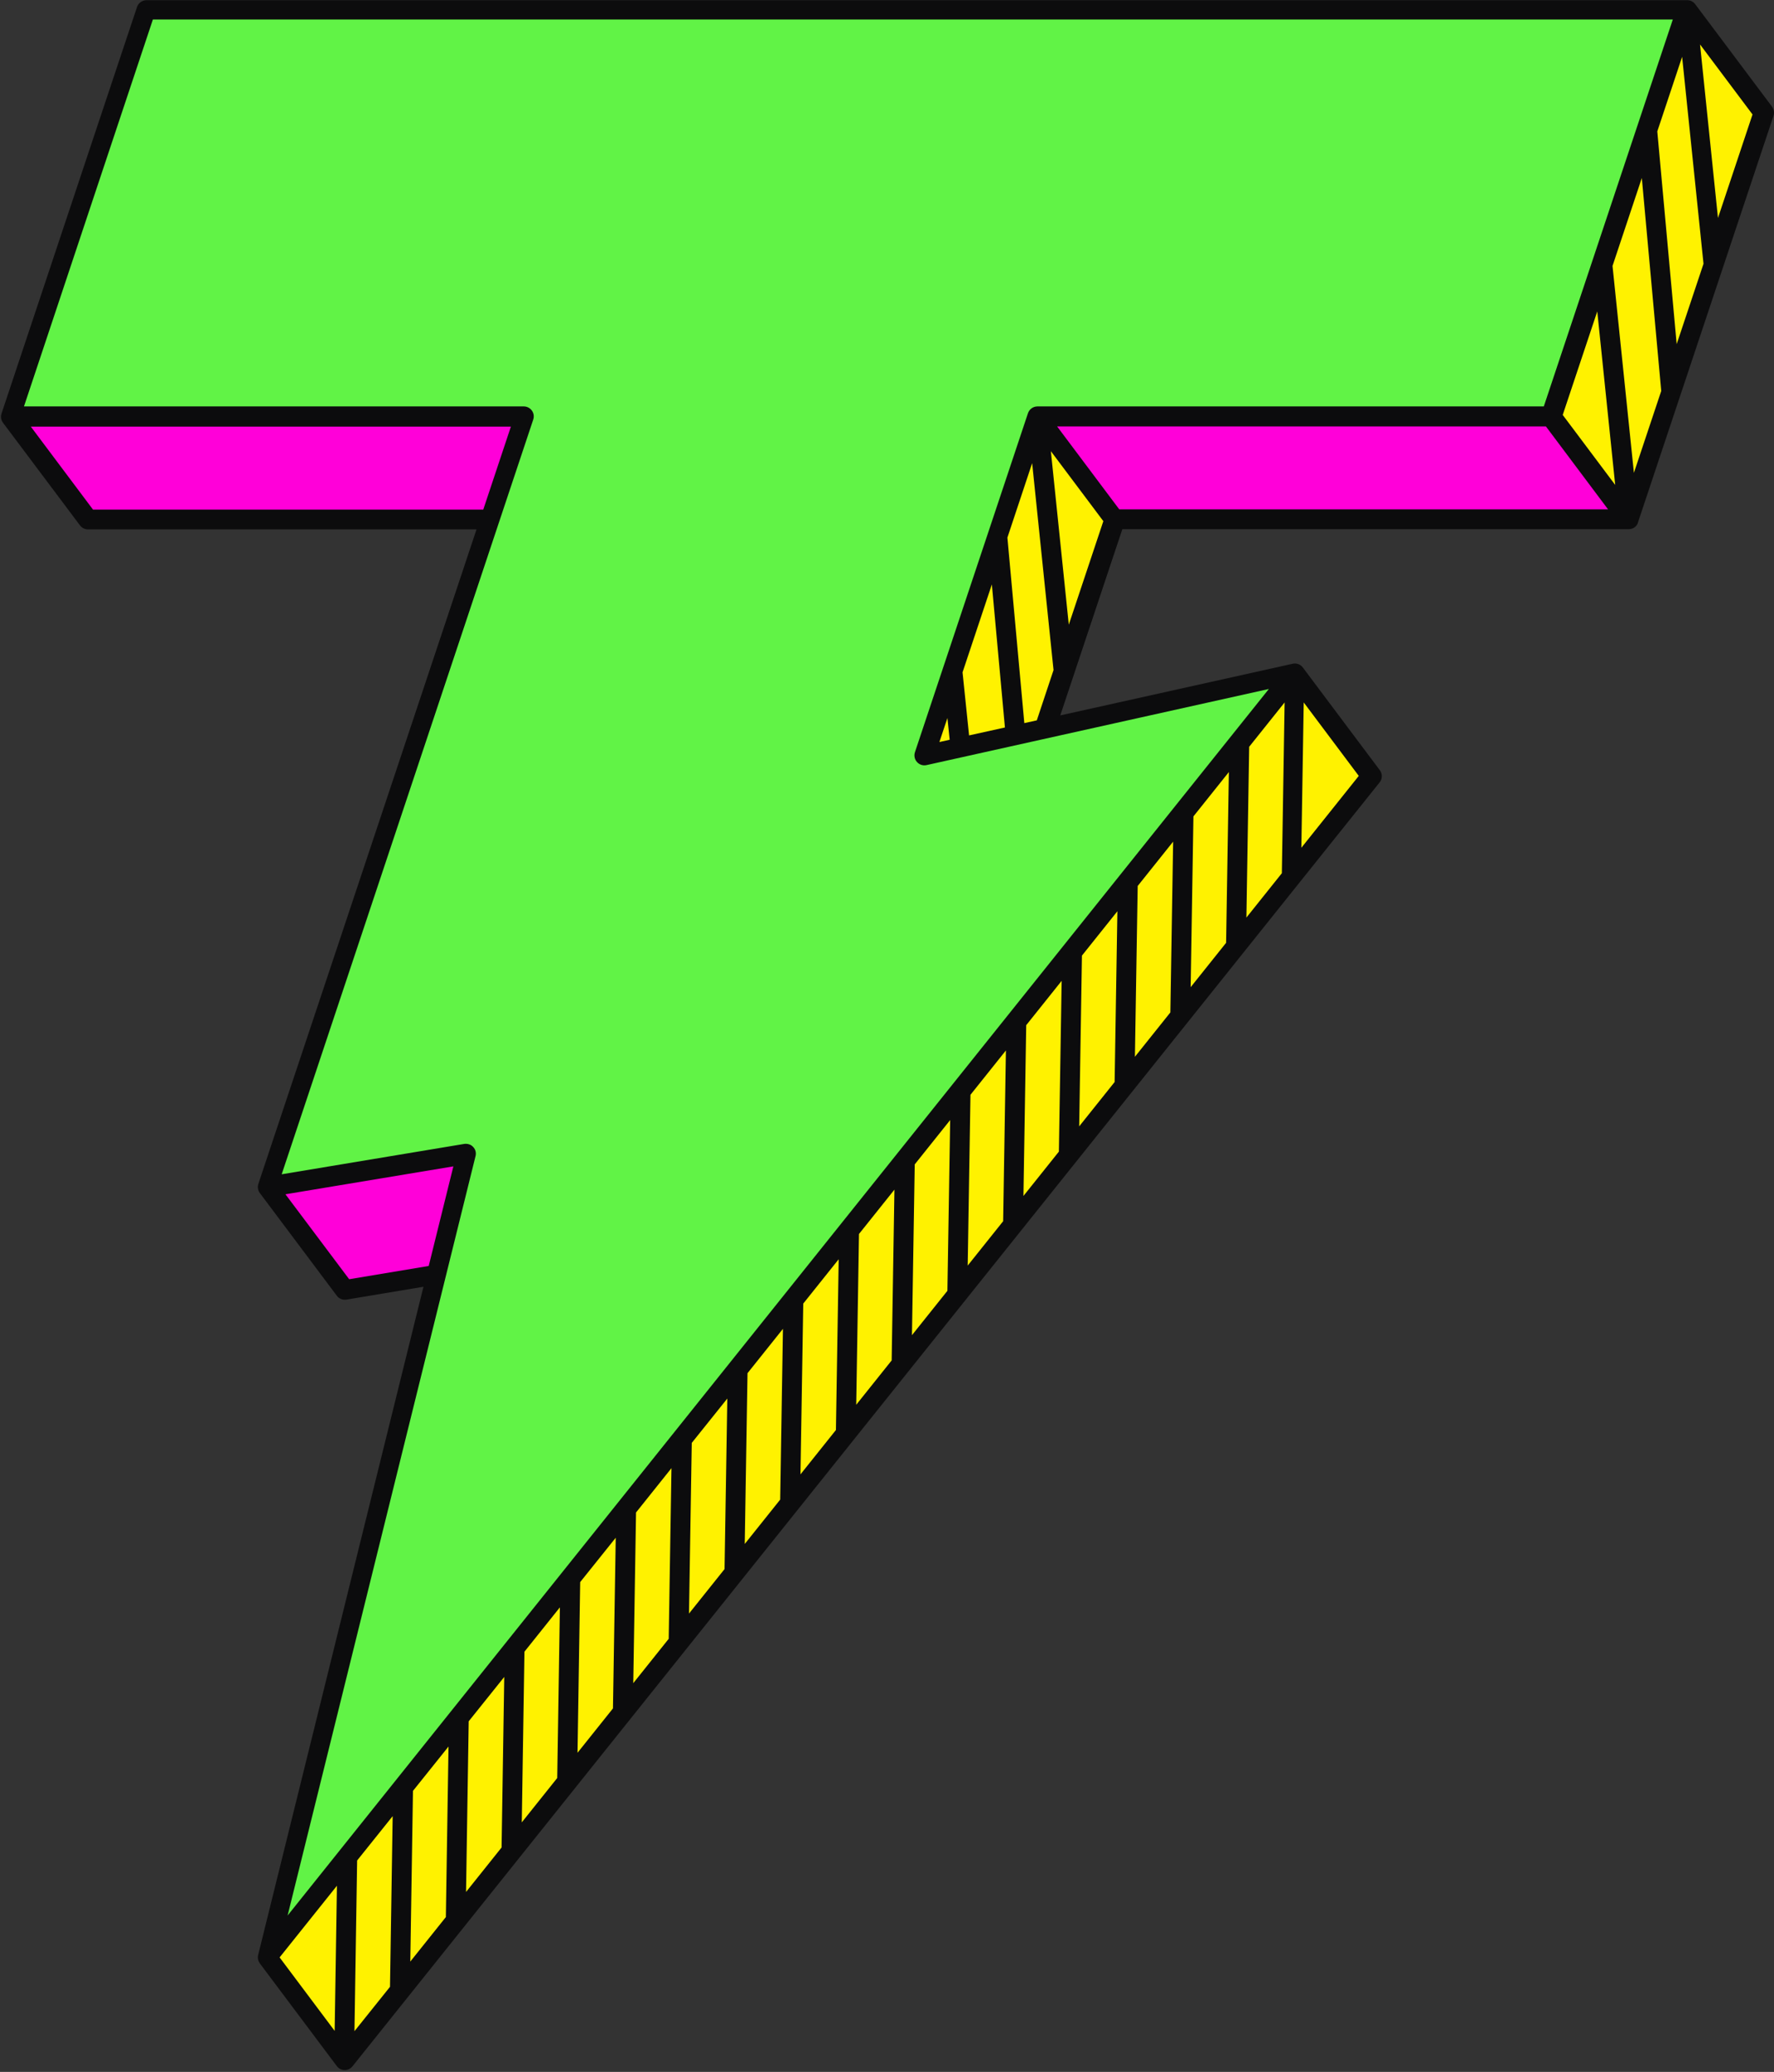
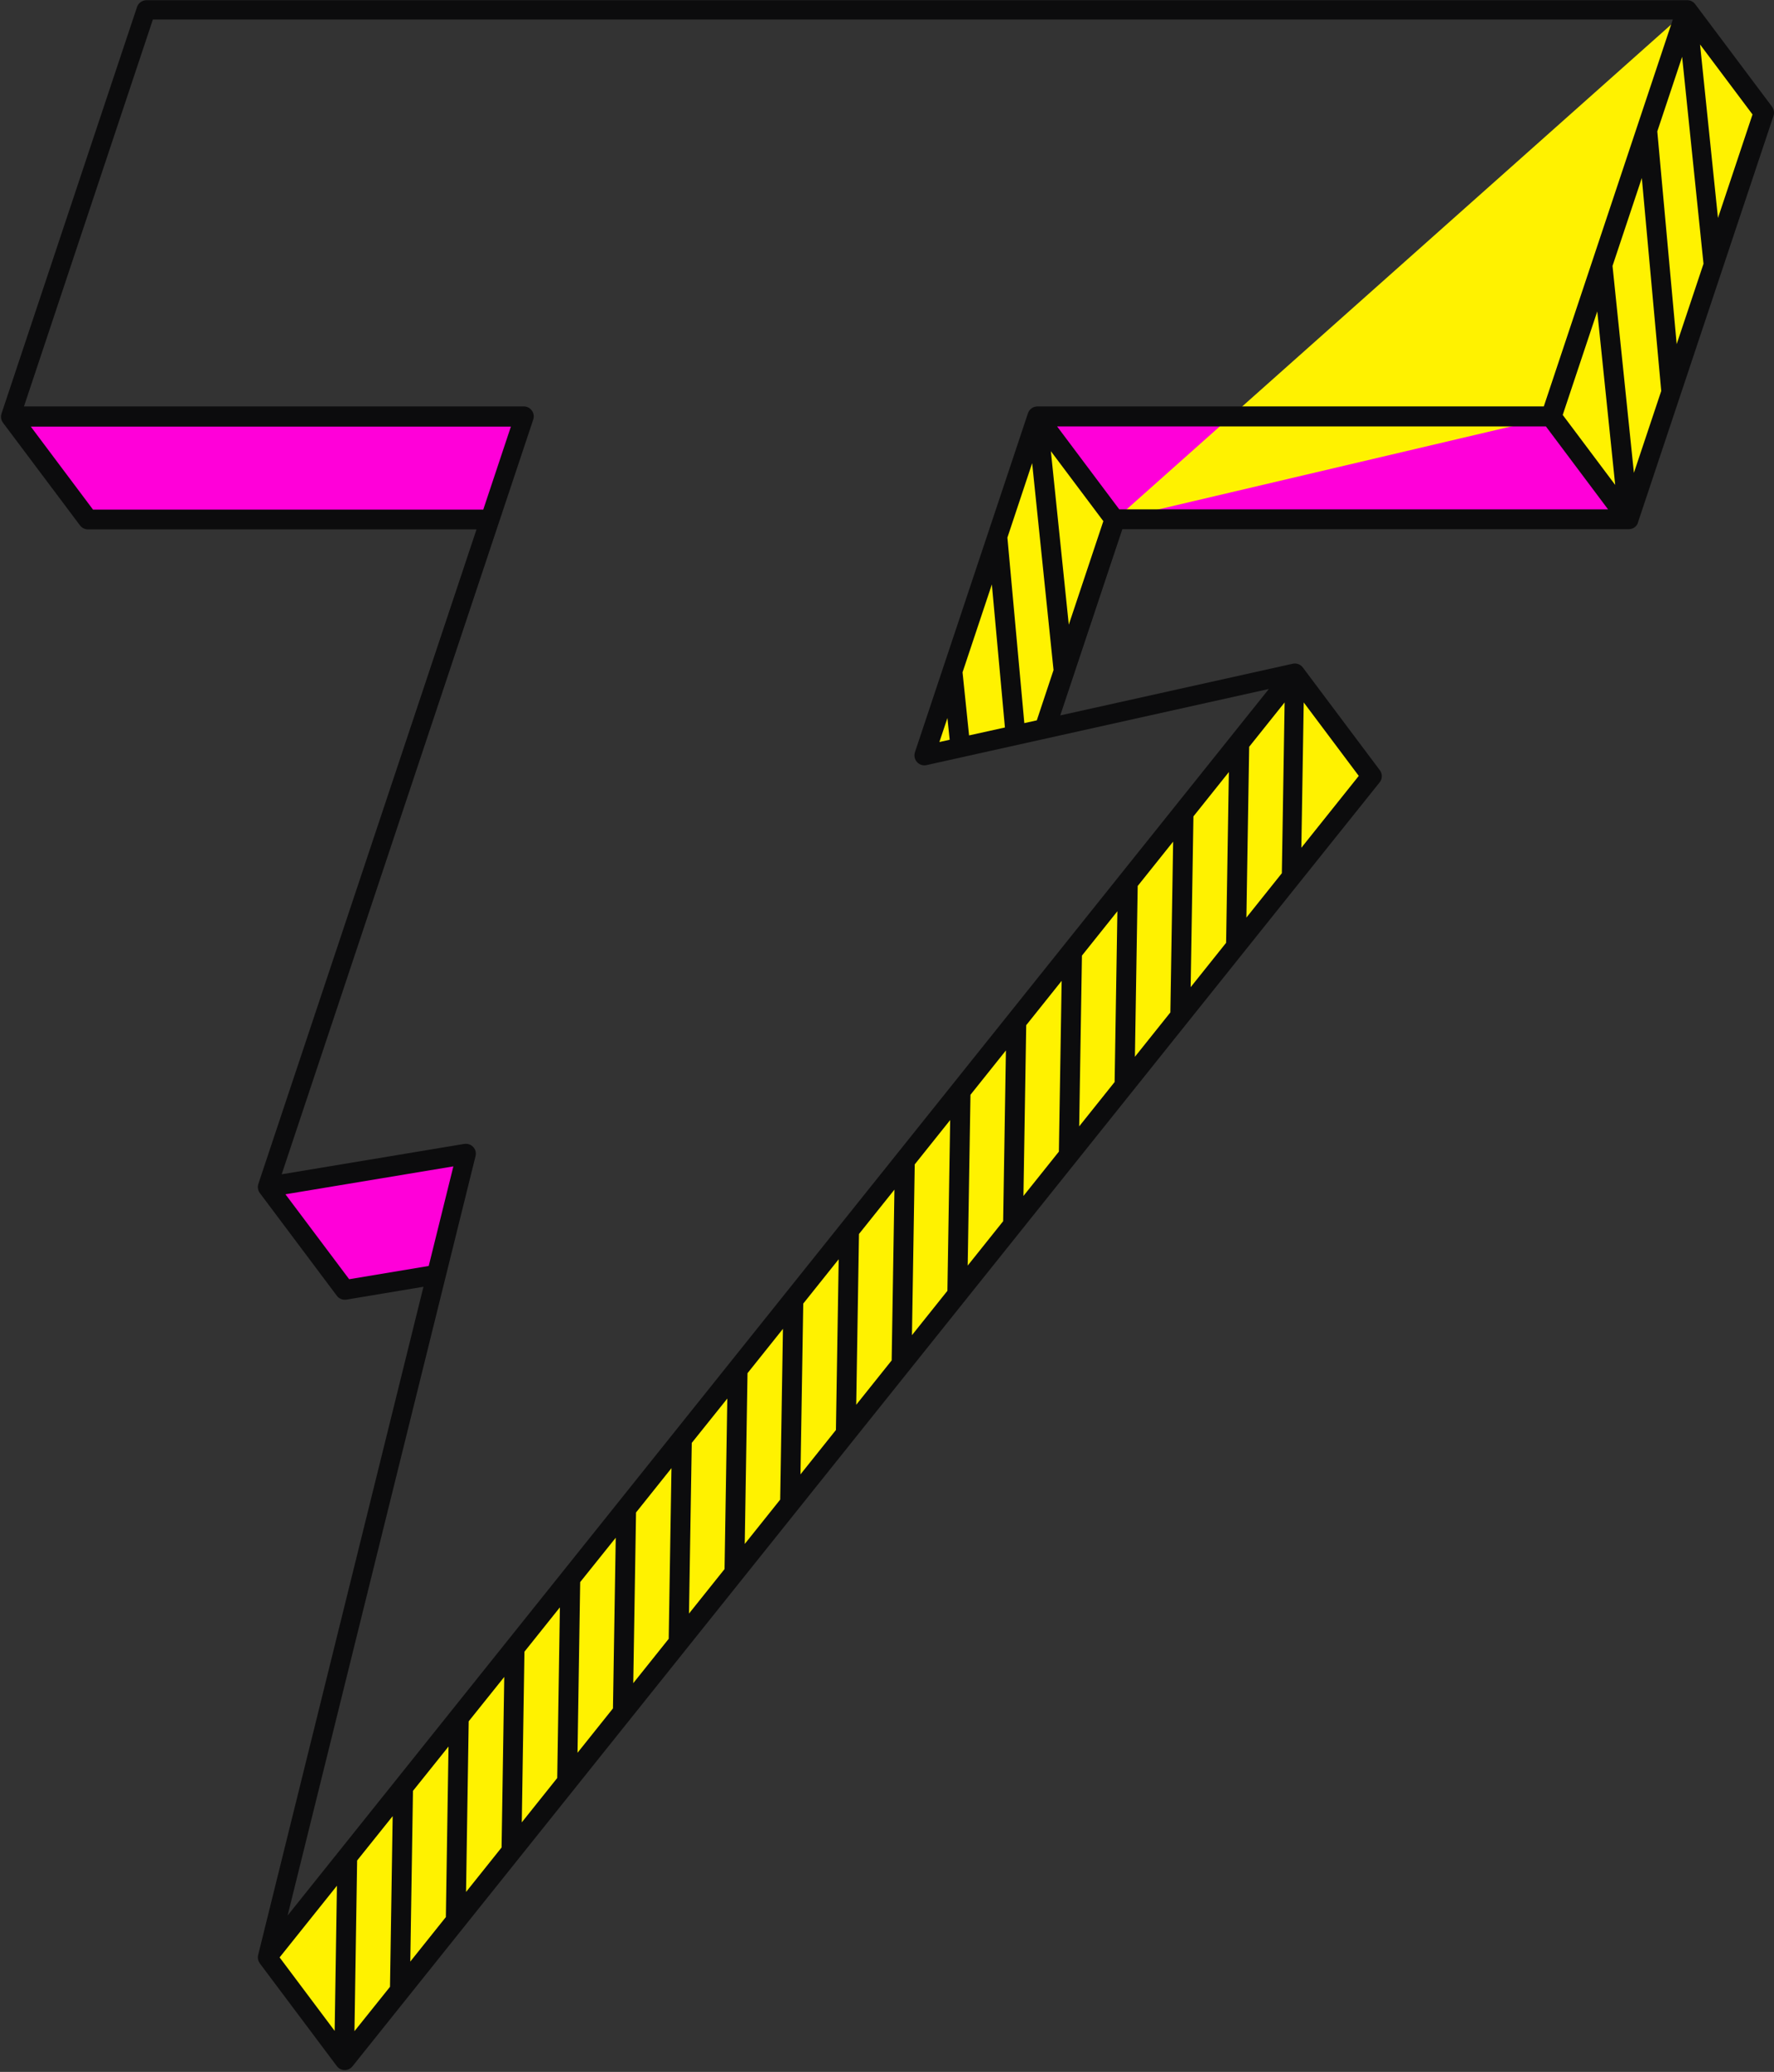
<svg xmlns="http://www.w3.org/2000/svg" width="353" height="412" viewBox="0 0 353 412" fill="none">
  <rect x="0" y="0" width="353" height="412" fill="#333333" stroke="none" />
  <path d="M68.601 256.525L86.903 253.473L92.833 229.514L53.274 236.089L68.601 256.525ZM17.498 103.339H97.561L104.377 82.903H2.19L17.517 103.339H17.498ZM308.752 82.903H206.545L221.872 103.339H324.079L308.752 82.903Z" fill="#FF00D9" />
-   <path d="M53.275 389.275L68.602 409.711L272.996 154.387L257.669 133.952L53.275 389.275ZM221.893 103.319L206.565 82.884L184.067 150.312L207.984 144.997L221.893 103.319ZM335.743 2.028L308.772 82.903L324.099 103.339L351.07 22.464L335.743 2.028Z" fill="#FFF200" />
-   <path d="M308.773 82.903L335.743 2.028H29.142L2.172 82.903H104.359L53.275 236.089L92.834 229.514L53.275 389.275L257.669 133.972L184.087 150.312L206.566 82.903H308.773Z" fill="#61F346" />
+   <path d="M53.275 389.275L68.602 409.711L272.996 154.387L257.669 133.952L53.275 389.275ZM221.893 103.319L206.565 82.884L184.067 150.312L207.984 144.997L221.893 103.319ZL308.772 82.903L324.099 103.339L351.07 22.464L335.743 2.028Z" fill="#FFF200" />
  <path d="M352.645 21.263L337.318 0.828C336.944 0.335 336.373 0.04 335.742 0.04H29.141C28.294 0.04 27.545 0.591 27.269 1.379L0.299 82.254C0.102 82.864 0.201 83.514 0.575 84.026C0.575 84.026 0.595 84.045 0.595 84.065L15.922 104.481C16.296 104.973 16.867 105.268 17.498 105.268H94.823L51.403 235.44C51.206 236.05 51.324 236.719 51.698 237.231L67.025 257.667C67.4 258.159 67.991 258.454 68.601 258.454C68.7 258.454 68.818 258.454 68.917 258.434L84.263 255.875L51.363 388.783C51.225 389.374 51.363 389.964 51.718 390.417H51.698L67.025 410.853C67.4 411.345 67.971 411.64 68.562 411.64H68.601C69.192 411.64 69.764 411.364 70.138 410.892L274.532 155.569C275.104 154.86 275.104 153.876 274.572 153.167L259.244 132.732C258.791 132.121 258.023 131.826 257.255 131.984L210.978 142.26L223.33 105.229H324.099C324.848 105.229 325.537 104.815 325.852 104.146C325.892 104.067 325.912 103.969 325.931 103.89L352.901 23.035C353.098 22.424 353 21.755 352.606 21.224L352.645 21.263ZM317.834 61.937L321.4 96.428L310.959 82.51L317.834 61.917V61.937ZM325.123 94.027L320.868 52.88L326.699 35.398L330.561 77.745L325.123 94.027ZM329.792 26.086L334.718 11.301L338.973 52.447L333.634 68.433L329.773 26.086H329.792ZM18.503 101.331L6.131 84.833H101.659L96.163 101.331H18.522H18.503ZM69.468 254.359L56.801 237.487L90.213 231.935L85.308 251.741L69.468 254.379V254.359ZM255.62 139.681L255.068 173.642L248.015 182.462L248.567 148.501L255.62 139.681ZM243.976 187.482L236.924 196.302L237.475 162.341L244.528 153.521L243.976 187.482ZM232.885 201.322L225.832 210.142L226.384 176.181L233.437 167.361L232.885 201.322ZM221.794 215.162L214.741 223.982L215.292 190.021L222.345 181.202L221.794 215.162ZM210.702 229.002L203.649 237.822L204.201 203.861L211.254 195.042L210.702 229.002ZM199.611 242.842L192.558 251.662L193.109 217.702L200.162 208.882L199.611 242.842ZM188.519 256.682L181.466 265.502L182.018 231.542L189.071 222.722L188.519 256.682ZM177.428 270.522L170.375 279.342L170.926 245.382L177.979 236.562L177.428 270.522ZM166.336 284.362L159.283 293.182L159.835 259.222L166.888 250.402L166.336 284.362ZM155.245 298.202L148.192 307.022L148.744 273.062L155.796 264.242L155.245 298.202ZM144.153 312.043L137.1 320.862L137.652 286.922L144.725 278.102L144.173 312.062L144.153 312.043ZM133.062 325.883L126.009 334.703L126.561 300.762L133.613 291.942L133.062 325.883ZM121.97 339.723L114.918 348.543L115.449 314.602L122.522 305.782L121.97 339.723ZM110.879 353.563L103.826 362.383L104.358 328.442L111.411 319.622L110.879 353.563ZM99.787 367.403L92.735 376.223L93.266 342.282L100.339 333.462L99.807 367.403H99.787ZM88.696 381.243L81.643 390.063L82.175 356.122L89.248 347.302L88.716 381.243H88.696ZM77.605 395.083L70.532 403.903L71.064 369.962L78.136 361.142L77.605 395.083ZM66.592 403.844L55.638 389.236L67.045 374.983L66.592 403.844ZM258.949 168.562L259.422 139.681L270.375 154.289L258.949 168.582V168.562ZM57.214 380.967L94.626 229.888C94.784 229.238 94.626 228.569 94.153 228.077C93.779 227.663 93.247 227.447 92.715 227.447C92.617 227.447 92.498 227.447 92.4 227.466L56.052 233.51L106.111 83.415C106.308 82.805 106.21 82.155 105.836 81.643C105.461 81.132 104.87 80.817 104.24 80.817H4.771L30.422 3.879H332.866L307.196 80.817H206.427C205.58 80.817 204.831 81.368 204.555 82.155L182.057 149.584C181.841 150.253 181.979 151.001 182.471 151.533C182.944 152.065 183.673 152.301 184.362 152.143L252.487 137.004L57.195 380.948L57.214 380.967ZM188.519 142.752L188.972 147.103L186.923 147.556L188.539 142.733L188.519 142.752ZM192.834 146.257L191.533 133.696L197.365 116.214L199.965 144.662L192.834 146.237V146.257ZM203.827 143.816L200.458 106.902L205.383 92.097L209.638 133.244L206.309 143.245L203.807 143.796L203.827 143.816ZM212.672 124.207L209.106 89.715L219.548 103.634L212.672 124.227V124.207ZM222.72 101.291L210.347 84.793H307.61L319.982 101.291H222.7H222.72ZM341.849 43.332L338.283 8.84L348.725 22.759L341.849 43.352V43.332Z" fill="#0C0C0D" />
</svg>